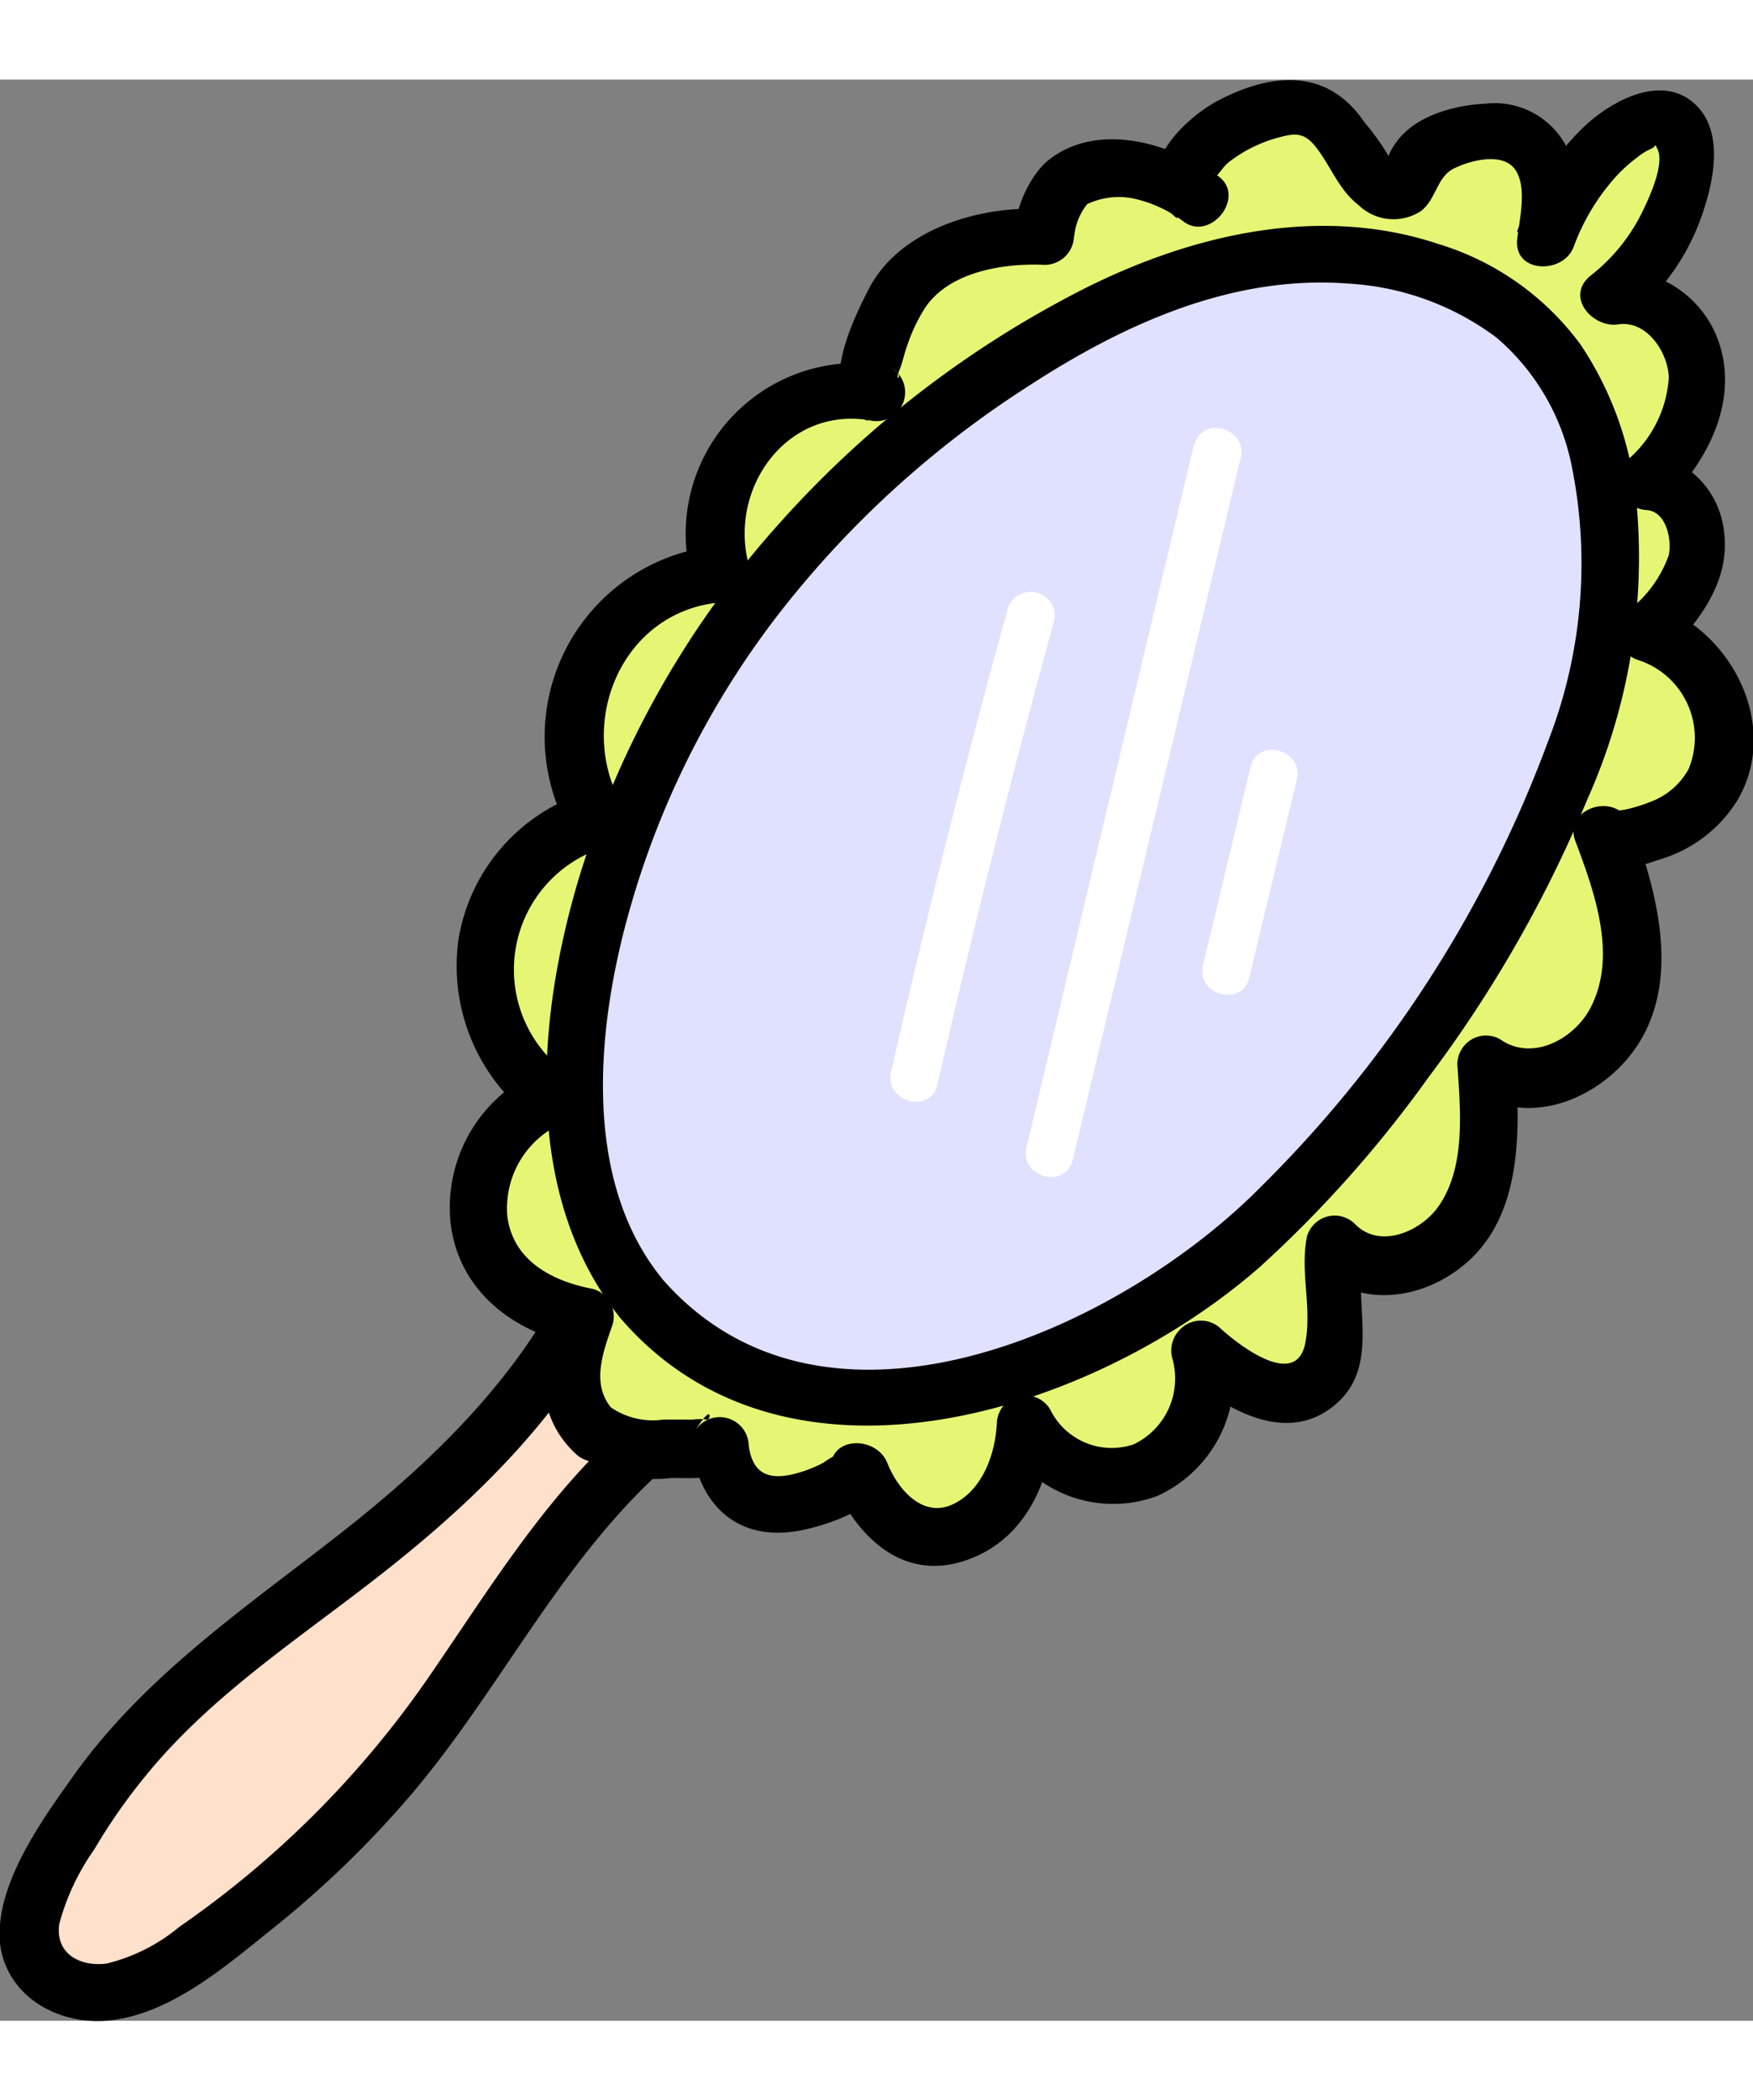
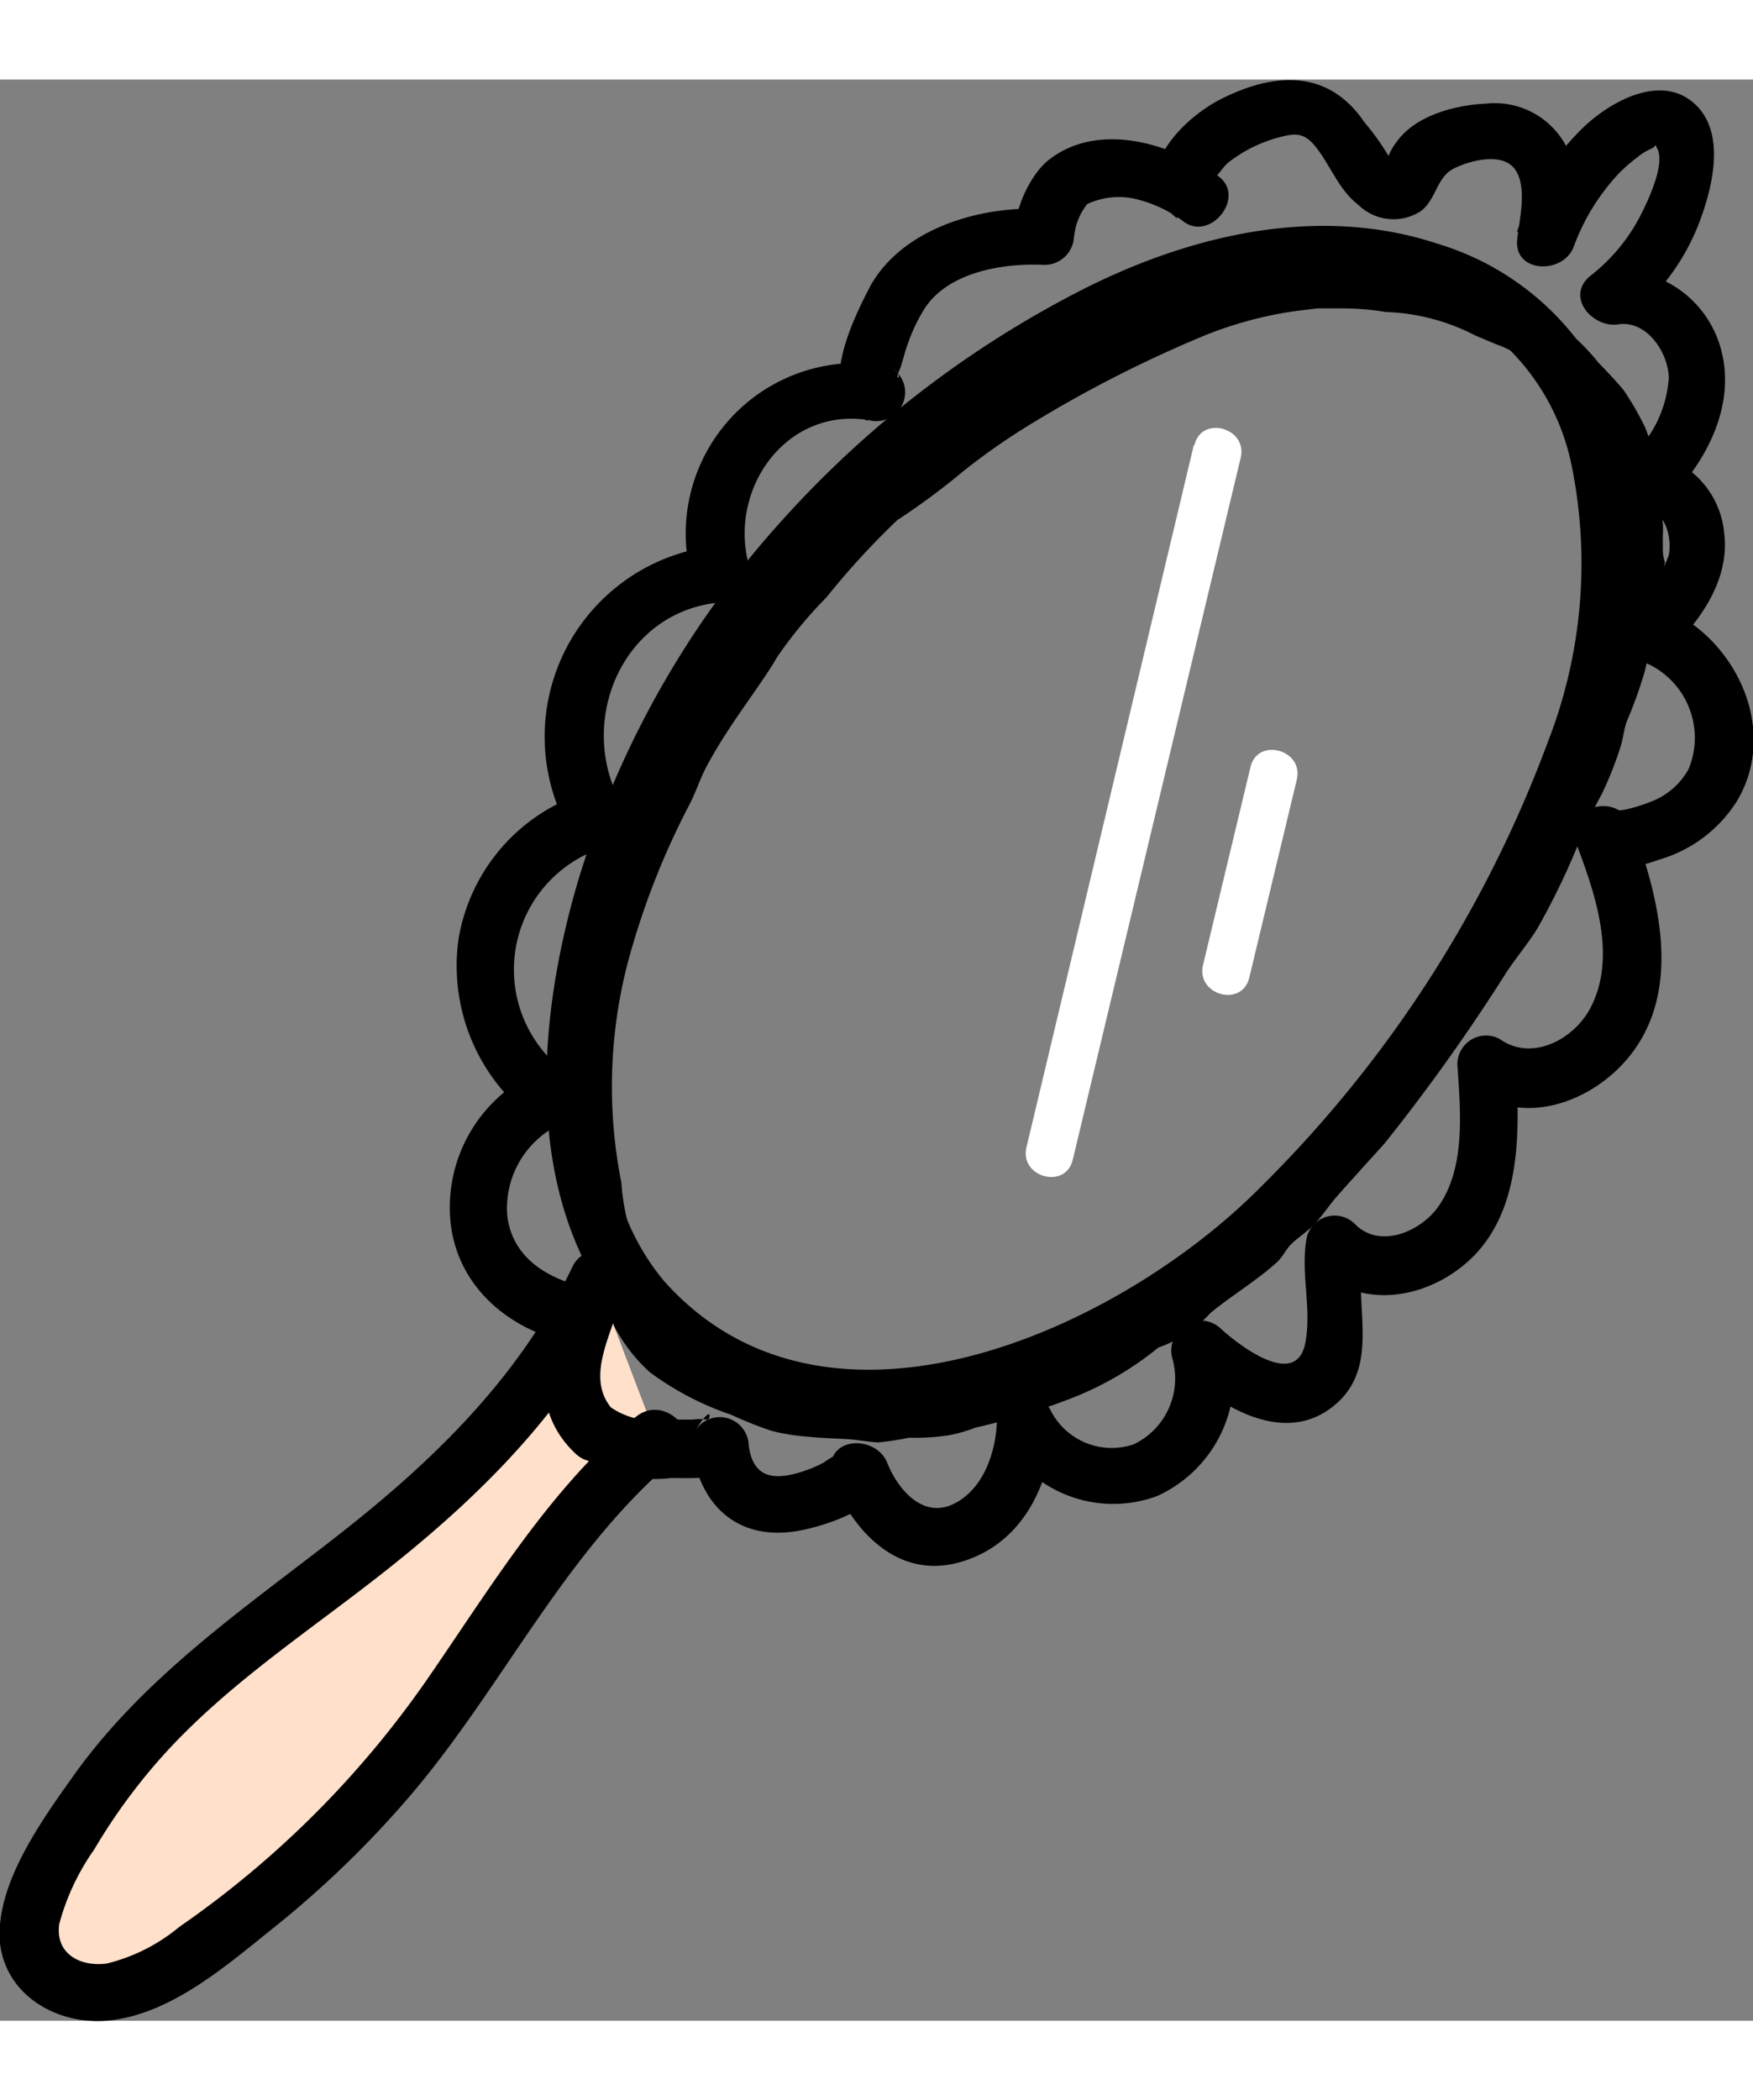
<svg xmlns="http://www.w3.org/2000/svg" width="76" viewBox="0 0 82.23 91.03">
  <rect x="0" y="0" width="82.23" height="91.03" fill="#808080" stroke="none" />
  <g id="Layer_2" data-name="Layer 2">
    <g id="Layer_1-2" data-name="Layer 1">
-       <path d="M64.66,8.4a21.2,21.2,0,0,0-7.26.75,35.43,35.43,0,0,0-6,2.36c-1,.49-1.87,1.08-2.8,1.59A36.82,36.82,0,0,0,42,17.53c-.23.22-.42.54-.65.76A50.58,50.58,0,0,0,36.57,23c-1,1.24-1.94,2.18-2.8,3.46a26.52,26.52,0,0,0-1.54,2.7A59.09,59.09,0,0,0,28.42,37a43.76,43.76,0,0,0-1.64,6.09c-.19.85-.27,1.83-.39,2.58,0,.28-.24.66-.28,1a21.57,21.57,0,0,0,0,3.41c0,.84.09,1.63.15,2.32a6.31,6.31,0,0,0,.43,1.8A5.21,5.21,0,0,0,28,55.77c.54.46,1.07.71,1.26.64.35-.16.53-1.31.44-2a9.76,9.76,0,0,1-.55-2.67,23.05,23.05,0,0,1,.55-11.22A36,36,0,0,1,32.34,34c.32-.61.53-1.31.87-1.91,1.09-2,2.43-3.6,3.24-5a20.11,20.11,0,0,1,2.31-2.8,37,37,0,0,1,3.33-3.63,33,33,0,0,0,3.08-2.28A31,31,0,0,1,48.61,16a58.53,58.53,0,0,1,7.9-4,18.26,18.26,0,0,1,4.23-1.14l1.07-.13h1.07A12.56,12.56,0,0,1,65,10.9,9.8,9.8,0,0,1,69.2,12l1,.42a6.08,6.08,0,0,1,1,.47,7.78,7.78,0,0,1,1.21.93l.54.55a2.39,2.39,0,0,1,.49.6,10.69,10.69,0,0,1,1.39,2.55c.13.44.48.79.54,1.27a12.13,12.13,0,0,0,.1,1.27,10.46,10.46,0,0,0,0,1.12v1.16a23,23,0,0,1-.61,3.67,19.58,19.58,0,0,1-1.09,3.21A15,15,0,0,1,72.46,33c-.71,1.52-1.56,3-2.33,4.54-.16.34-.27.78-.44,1.12a35.13,35.13,0,0,1-3,4.46c-.61.82-1.09,1.75-1.74,2.57-.27.34-.64.65-.92,1-.75.88-1.42,2-2.25,2.8-1.4,1.42-2.93,3.06-4.51,4.48-.37.27.07.29-.3.56-1,.67-2.13,1.4-3.31,2.13a31.12,31.12,0,0,1-5.79,3.27,26.16,26.16,0,0,0-2.79.83,35,35,0,0,1-5.12.2A18.73,18.73,0,0,1,34.82,60c-.94-.06-2.32-1-3.12-1.3a10.42,10.42,0,0,0-2.34-1.78c-.59-.26-1-.06-.81,1a7.9,7.9,0,0,0,1.92,2.69,13.8,13.8,0,0,0,3.82,2,18.52,18.52,0,0,0,1.91.76,9.53,9.53,0,0,0,1.67.27c.58.06,1.17.08,1.75.11s1.05.13,1.58.16a13.5,13.5,0,0,0,1.44-.22,10.56,10.56,0,0,0,1.84-.11,6.94,6.94,0,0,0,1.27-.36,32.09,32.09,0,0,0,4.71-1.46,15.18,15.18,0,0,0,3.88-2.3,5.85,5.85,0,0,0,2.44-1.62c1-.82,2.21-1.55,3.11-2.37.3-.28.43-.62.71-.89s.82-.62,1.15-1,.62-.81.94-1.18c.7-.79,1.47-1.64,2.25-2.5A89.23,89.23,0,0,0,70.58,42c.49-.78,1.09-1.45,1.57-2.25a34.8,34.8,0,0,0,2-4.18,22.05,22.05,0,0,1,1-2.09A16.93,16.93,0,0,0,76,31.34c.13-.4.17-.82.3-1.22a20.14,20.14,0,0,0,.85-2.36,24.73,24.73,0,0,0,.49-2.54c.18-.81.26-1.7.46-2.58A1.91,1.91,0,0,1,78,22v-.61a3.82,3.82,0,0,0-.13-1.31,10.4,10.4,0,0,0-.13-1.85,10.59,10.59,0,0,0-.58-1.94,14.13,14.13,0,0,0-1-1.73c-.41-.48-.81-.91-1.17-1.27a9.7,9.7,0,0,0-3.66-2.84A12.07,12.07,0,0,0,64.66,8.4Z" />
+       <path d="M64.66,8.4a21.2,21.2,0,0,0-7.26.75,35.43,35.43,0,0,0-6,2.36c-1,.49-1.87,1.08-2.8,1.59A36.82,36.82,0,0,0,42,17.53c-.23.22-.42.54-.65.76A50.58,50.58,0,0,0,36.57,23c-1,1.24-1.94,2.18-2.8,3.46a26.52,26.52,0,0,0-1.54,2.7A59.09,59.09,0,0,0,28.42,37a43.76,43.76,0,0,0-1.64,6.09a21.57,21.57,0,0,0,0,3.41c0,.84.09,1.63.15,2.32a6.31,6.31,0,0,0,.43,1.8A5.21,5.21,0,0,0,28,55.77c.54.46,1.07.71,1.26.64.35-.16.53-1.31.44-2a9.76,9.76,0,0,1-.55-2.67,23.05,23.05,0,0,1,.55-11.22A36,36,0,0,1,32.34,34c.32-.61.53-1.31.87-1.91,1.09-2,2.43-3.6,3.24-5a20.11,20.11,0,0,1,2.31-2.8,37,37,0,0,1,3.33-3.63,33,33,0,0,0,3.08-2.28A31,31,0,0,1,48.61,16a58.53,58.53,0,0,1,7.9-4,18.26,18.26,0,0,1,4.23-1.14l1.07-.13h1.07A12.56,12.56,0,0,1,65,10.9,9.8,9.8,0,0,1,69.2,12l1,.42a6.08,6.08,0,0,1,1,.47,7.78,7.78,0,0,1,1.21.93l.54.55a2.39,2.39,0,0,1,.49.6,10.69,10.69,0,0,1,1.39,2.55c.13.44.48.79.54,1.27a12.13,12.13,0,0,0,.1,1.27,10.46,10.46,0,0,0,0,1.12v1.16a23,23,0,0,1-.61,3.67,19.58,19.58,0,0,1-1.09,3.21A15,15,0,0,1,72.46,33c-.71,1.52-1.56,3-2.33,4.54-.16.34-.27.78-.44,1.12a35.13,35.13,0,0,1-3,4.46c-.61.82-1.09,1.75-1.74,2.57-.27.34-.64.65-.92,1-.75.88-1.42,2-2.25,2.8-1.4,1.42-2.93,3.06-4.51,4.48-.37.27.07.29-.3.56-1,.67-2.13,1.4-3.31,2.13a31.12,31.12,0,0,1-5.79,3.27,26.16,26.16,0,0,0-2.79.83,35,35,0,0,1-5.12.2A18.73,18.73,0,0,1,34.82,60c-.94-.06-2.32-1-3.12-1.3a10.42,10.42,0,0,0-2.34-1.78c-.59-.26-1-.06-.81,1a7.9,7.9,0,0,0,1.92,2.69,13.8,13.8,0,0,0,3.82,2,18.52,18.52,0,0,0,1.91.76,9.53,9.53,0,0,0,1.67.27c.58.06,1.17.08,1.75.11s1.05.13,1.58.16a13.5,13.5,0,0,0,1.44-.22,10.56,10.56,0,0,0,1.84-.11,6.94,6.94,0,0,0,1.27-.36,32.09,32.09,0,0,0,4.71-1.46,15.18,15.18,0,0,0,3.88-2.3,5.85,5.85,0,0,0,2.44-1.62c1-.82,2.21-1.55,3.11-2.37.3-.28.43-.62.71-.89s.82-.62,1.15-1,.62-.81.94-1.18c.7-.79,1.47-1.64,2.25-2.5A89.23,89.23,0,0,0,70.58,42c.49-.78,1.09-1.45,1.57-2.25a34.8,34.8,0,0,0,2-4.18,22.05,22.05,0,0,1,1-2.09A16.93,16.93,0,0,0,76,31.34c.13-.4.17-.82.3-1.22a20.14,20.14,0,0,0,.85-2.36,24.73,24.73,0,0,0,.49-2.54c.18-.81.26-1.7.46-2.58A1.91,1.91,0,0,1,78,22v-.61a3.82,3.82,0,0,0-.13-1.31,10.4,10.4,0,0,0-.13-1.85,10.59,10.59,0,0,0-.58-1.94,14.13,14.13,0,0,0-1-1.73c-.41-.48-.81-.91-1.17-1.27a9.7,9.7,0,0,0-3.66-2.84A12.07,12.07,0,0,0,64.66,8.4Z" />
      <path d="M28,56.36C24.24,64.36,17.3,68.75,10.57,74A29.77,29.77,0,0,0,2.09,84.48a4.55,4.55,0,0,0-.59,3.34,3.29,3.29,0,0,0,3.42,1.89A8.49,8.49,0,0,0,8.74,88,46.64,46.64,0,0,0,20.45,76.77c3.27-4.54,5.91-9.47,10.34-13.1" style="fill:#ffe0ca" />
      <path d="M26.85,55.68c-2.45,5.11-6.43,9-10.82,12.45S6.82,74.8,3.44,79.55C1.94,81.66-.25,84.68,0,87.41.32,90,2.92,91.32,5.28,91c2.84-.37,5.36-2.57,7.52-4.3a47.59,47.59,0,0,0,6.49-6.28C23.64,75.3,26.51,69,31.74,64.62c1.33-1.11-.59-3-1.91-1.91-4.09,3.43-6.81,8-9.82,12.35A45.89,45.89,0,0,1,8.41,86.63,8.46,8.46,0,0,1,5,88.35c-1.27.16-2.42-.48-2.22-1.86A11,11,0,0,1,4.42,83a27.29,27.29,0,0,1,2.39-3.43c3.25-4,7.62-6.71,11.58-9.88,4.39-3.5,8.34-7.51,10.79-12.63C29.93,55.48,27.6,54.11,26.85,55.68Z" />
-       <path d="M28,63.48a3.33,3.33,0,0,1-1.17-2.56,9,9,0,0,1,.66-2.9c-2.27-.39-4.32-1.64-4.85-4a5.62,5.62,0,0,1,3.28-6.26,7.56,7.56,0,0,1-3-7.2A7.34,7.34,0,0,1,28,34.72a7.93,7.93,0,0,1-.29-7.45,7.42,7.42,0,0,1,6.07-4.06,6.9,6.9,0,0,1,1.3-6.38,6.44,6.44,0,0,1,6-2.13c-1.11-.21.85-4.31,1.22-4.79C43.77,8,46.77,7.24,49,7.42c-.21,0,.54-2.09.7-2.27.51-.58.76-.56,1.47-.77a5.65,5.65,0,0,1,5,1.15C53.74,3.79,59.61.62,61.47,1.38s1.84,3,3.49,3.78c1.17.55,1.18-1.1,1.8-1.68a5.07,5.07,0,0,1,4.37-.84c1.85.8,1.5,3.24,1.32,4.86a10.36,10.36,0,0,1,3.77-5.13c.65-.46,1.55-.83,2.2-.39A2,2,0,0,1,79,4a9.3,9.3,0,0,1-3.54,6.3c2-.44,3.88,1.41,4.07,3.4a6.65,6.65,0,0,1-2.42,5.26c1.51.06,2.55,1.76,2.39,3.27a6.49,6.49,0,0,1-2.3,3.8,5.27,5.27,0,0,1,3.58,5.76,4.33,4.33,0,0,1-2.11,3.06c-.39.25-3.2,1.42-3.51.62,1,2.59,1.83,5.48.93,8.11s-4.3,4.42-6.43,2.66c.16,2.48.28,5.14-1,7.24s-4.51,3.1-6.1,1.24c-.54,2.13.76,4.87-.82,6.36s-3.92,0-5.47-1.45a4.75,4.75,0,0,1-2.6,5.58A4.55,4.55,0,0,1,48.09,63c-.06,2.18-1.19,4.47-3.19,5.18-2.32.82-3.89-1-4.61-3,.16.41-6,4.06-6.51-1.2,0,.23-3.69.31-4.18.22A3.57,3.57,0,0,1,28,63.48Z" style="fill:#e6f674" />
      <path d="M28.9,62.53c-1.25-1.17-.65-2.75-.16-4.16a1.34,1.34,0,0,0-.94-1.66c-1.86-.35-3.73-1.3-4-3.39a4.36,4.36,0,0,1,2.72-4.44c1-.44.7-1.81,0-2.33A6,6,0,0,1,28.36,36a1.37,1.37,0,0,0,.94-1.7,1,1,0,0,0-.13-.3c-2.17-3.84,0-9.07,4.62-9.48a1.39,1.39,0,0,0,1.35-1.4,1.54,1.54,0,0,0,0-.31c-1-3.56,1.7-7.46,5.61-6.84a1.35,1.35,0,0,0,.71-2.61c1.23.43.41,1,.72.29.16-.37.23-.79.37-1.16a8.06,8.06,0,0,1,.84-1.78C44.53,9,47.09,8.6,49,8.69a1.38,1.38,0,0,0,1.38-1.35,1.35,1.35,0,0,0-.38-1h0l.39,1A2.84,2.84,0,0,1,51,5.84a3.47,3.47,0,0,1,2.31-.23,6.09,6.09,0,0,1,2.25,1.08c1.25.86,2.85-1.16,1.64-2.12-.51-.4,0-.11-.19,0,.21-.19.37-.48.61-.68A6.56,6.56,0,0,1,60,2.71c.78-.21,1.19-.22,1.72.45.71.9,1.07,2,2,2.72a2.36,2.36,0,0,0,2.93.29c.73-.56.74-1.6,1.55-2s2.31-.77,2.88.06.19,2.35.09,3.25c-.18,1.61,2.16,1.67,2.65.36a10.08,10.08,0,0,1,1.73-3A7,7,0,0,1,76.8,3.65a2.69,2.69,0,0,1,.62-.39c.34-.13.15-.34.33,0,.36.74-.46,2.45-.79,3.1a8.52,8.52,0,0,1-2.38,2.86c-1.17,1,.16,2.44,1.32,2.26,1.35-.21,2.35,1.32,2.38,2.5a5.55,5.55,0,0,1-2,3.91,1.36,1.36,0,0,0,.08,1.93,1.42,1.42,0,0,0,.92.37c.91.11,1.14,1.41,1,2.11a5.65,5.65,0,0,1-2,2.68,1.36,1.36,0,0,0,.59,2.25,3.83,3.83,0,0,1,2.34,5.1,3.37,3.37,0,0,1-1.59,1.46,7.92,7.92,0,0,1-1.19.4c-.8.2-.46-.12-.07.5-.77-1.25-3-.45-2.47,1,.87,2.31,1.94,5.25.81,7.65C74,44.92,71.92,46.11,70.36,45a1.34,1.34,0,0,0-1.83.53,1.38,1.38,0,0,0-.17.63c.14,2.14.42,4.83-.89,6.69-.83,1.18-2.75,2-3.9.83a1.35,1.35,0,0,0-1.93,0,1.39,1.39,0,0,0-.33.56c-.34,1.66.24,3.34-.08,5-.42,2.2-3.11.11-3.94-.64a1.35,1.35,0,0,0-1.92,0A1.39,1.39,0,0,0,55,60a3.42,3.42,0,0,1-1.82,4,3.21,3.21,0,0,1-3.92-1.64,1.36,1.36,0,0,0-1.87-.46A1.39,1.39,0,0,0,46.76,63c-.07,1.44-.66,3.15-2.06,3.81s-2.57-.66-3.08-1.94-2.75-1.29-2.66.36l.32-.8-.09.09h0a3.64,3.64,0,0,0-.56.34,6.08,6.08,0,0,1-1.51.56c-1.17.25-1.84-.13-2-1.38a1.36,1.36,0,0,0-2.51-.68c.87-1.4.72-.44.54-.52a2.38,2.38,0,0,0-.65,0H31.11a3.47,3.47,0,0,1-2.48-.59c-1.4-1-2.74,1.3-1.36,2.33a6.29,6.29,0,0,0,4.22,1c1.07,0,2.8.14,3.45-.91L32.43,64c.32,2.79,2.11,4.56,5,4.06,1.23-.21,4.31-1.16,4.21-2.86L39,65.57c1,2.5,3.12,4.82,6.09,3.94s4.21-3.77,4.36-6.53L47,63.66a5.91,5.91,0,0,0,7.29,2.76,6.13,6.13,0,0,0,3.38-7.17l-2.25,1.32c1.83,1.64,4.76,3.5,7.09,1.67s.94-4.72,1.45-7.18l-2.26.59c2,2.07,5.12,1.57,7.11-.18,2.58-2.26,2.49-6.13,2.29-9.25l-2,1.17c2.49,1.8,5.82.47,7.5-1.8,2.28-3.09,1.2-7.27,0-10.55l-2.54,1c.81,1.33,2.5,1,3.74.55a6.43,6.43,0,0,0,3.68-2.76c2.07-3.47-.22-8-3.86-9.21l.59,2.26c1.52-1.45,2.93-3.38,2.67-5.59a4.16,4.16,0,0,0-3.71-3.79l1,2.31C80,18,81.48,15.29,80.71,12.58A5,5,0,0,0,75.11,9l1.31,2.2a10.67,10.67,0,0,0,3.47-5c.53-1.58,1-3.93-.51-5.16s-3.7-.09-5,1.1a12.47,12.47,0,0,0-3.22,5l2.65.36a7.76,7.76,0,0,0-.34-4.37,3.79,3.79,0,0,0-3.78-2c-1.46.07-3.34.56-4.22,1.85a2.58,2.58,0,0,0-.41.81,3.84,3.84,0,0,1-.21.4c.59-.11.71-.26.37-.46A11.59,11.59,0,0,0,64,2c-1.75-2.59-4.4-2.31-6.89-1-1.83,1-4.31,3.6-1.91,5.5l1.64-2.12C54.74,2.92,51.42,2,49.18,3.78,48.12,4.62,47,7.22,48,8.38l1-2.31c-3-.17-6.69.91-8.19,3.64C40,11.27,38.09,15.1,40.7,16l.71-2.61a8,8,0,0,0-8.92,10.16l1.3-1.7a9,9,0,0,0-8.21,9.72,9.11,9.11,0,0,0,1.21,3.82l.81-2a8.71,8.71,0,0,0-6.09,6.91,9,9,0,0,0,3.63,8.55V46.55a7,7,0,0,0-4,7.1c.38,3.14,2.93,5.1,5.9,5.67l-.94-1.66C25.32,60,25,62.57,27,64.44,28.27,65.62,30.18,63.71,28.9,62.53Z" />
-       <path d="M30,57.13a12.63,12.63,0,0,0,7.18,4.28c6.91,1.32,14.31-1.59,19.76-5.74,5.91-4.5,19.86-21.57,18.5-35.16-.38-3.78-1.69-7.58-4.94-9.83-4.37-3-10.41-3.1-15.29-1.36a43.51,43.51,0,0,0-13.48,8.25,43,43,0,0,0-13.54,21c-1.33,4.76-1.78,9.85-.38,14.58A11.5,11.5,0,0,0,30,57.13Z" style="fill:#e0e1ff" />
      <path d="M29.1,58.08c7.84,9.11,22.27,4.37,30-2.4A56.09,56.09,0,0,0,67,46.8a59.7,59.7,0,0,0,7.44-13,27.85,27.85,0,0,0,2.32-14,15.92,15.92,0,0,0-2.61-7.36,12.93,12.93,0,0,0-6.68-4.73C62,5.89,56.13,7.2,51.05,9.71a48.64,48.64,0,0,0-14.4,11A44.18,44.18,0,0,0,27.17,37.4c-2,6.65-2.68,14.94,1.93,20.68,1.09,1.35,3-.57,1.91-1.91-3.76-4.68-3-11.9-1.46-17.29a40.85,40.85,0,0,1,6.93-13.76,46.74,46.74,0,0,1,11.8-10.77c4.48-2.91,9.57-5.21,15-4.78a12.8,12.8,0,0,1,6.93,2.54,10.68,10.68,0,0,1,3.54,6.13A23,23,0,0,1,72.63,31a57.37,57.37,0,0,1-13.46,20.9C52.49,58.67,38.6,65,31,56.17,29.88,54.85,28,56.77,29.1,58.08Z" />
      <path d="M56,17.14,48.15,50.07c-.34,1.4,1.83,2,2.17.59L58.2,17.73c.33-1.4-1.84-2-2.17-.59Z" style="fill:#fff" />
-       <path d="M47.29,24.75q-3,10.83-5.49,21.79c-.32,1.41,1.85,2,2.17.6q2.51-10.95,5.49-21.8a1.13,1.13,0,0,0-2.17-.59Z" style="fill:#fff" />
      <path d="M58.66,32.23l-2.23,9.3c-.33,1.4,1.83,2,2.17.59l2.23-9.29C61.17,31.43,59,30.83,58.66,32.23Z" style="fill:#fff" />
    </g>
  </g>
</svg>